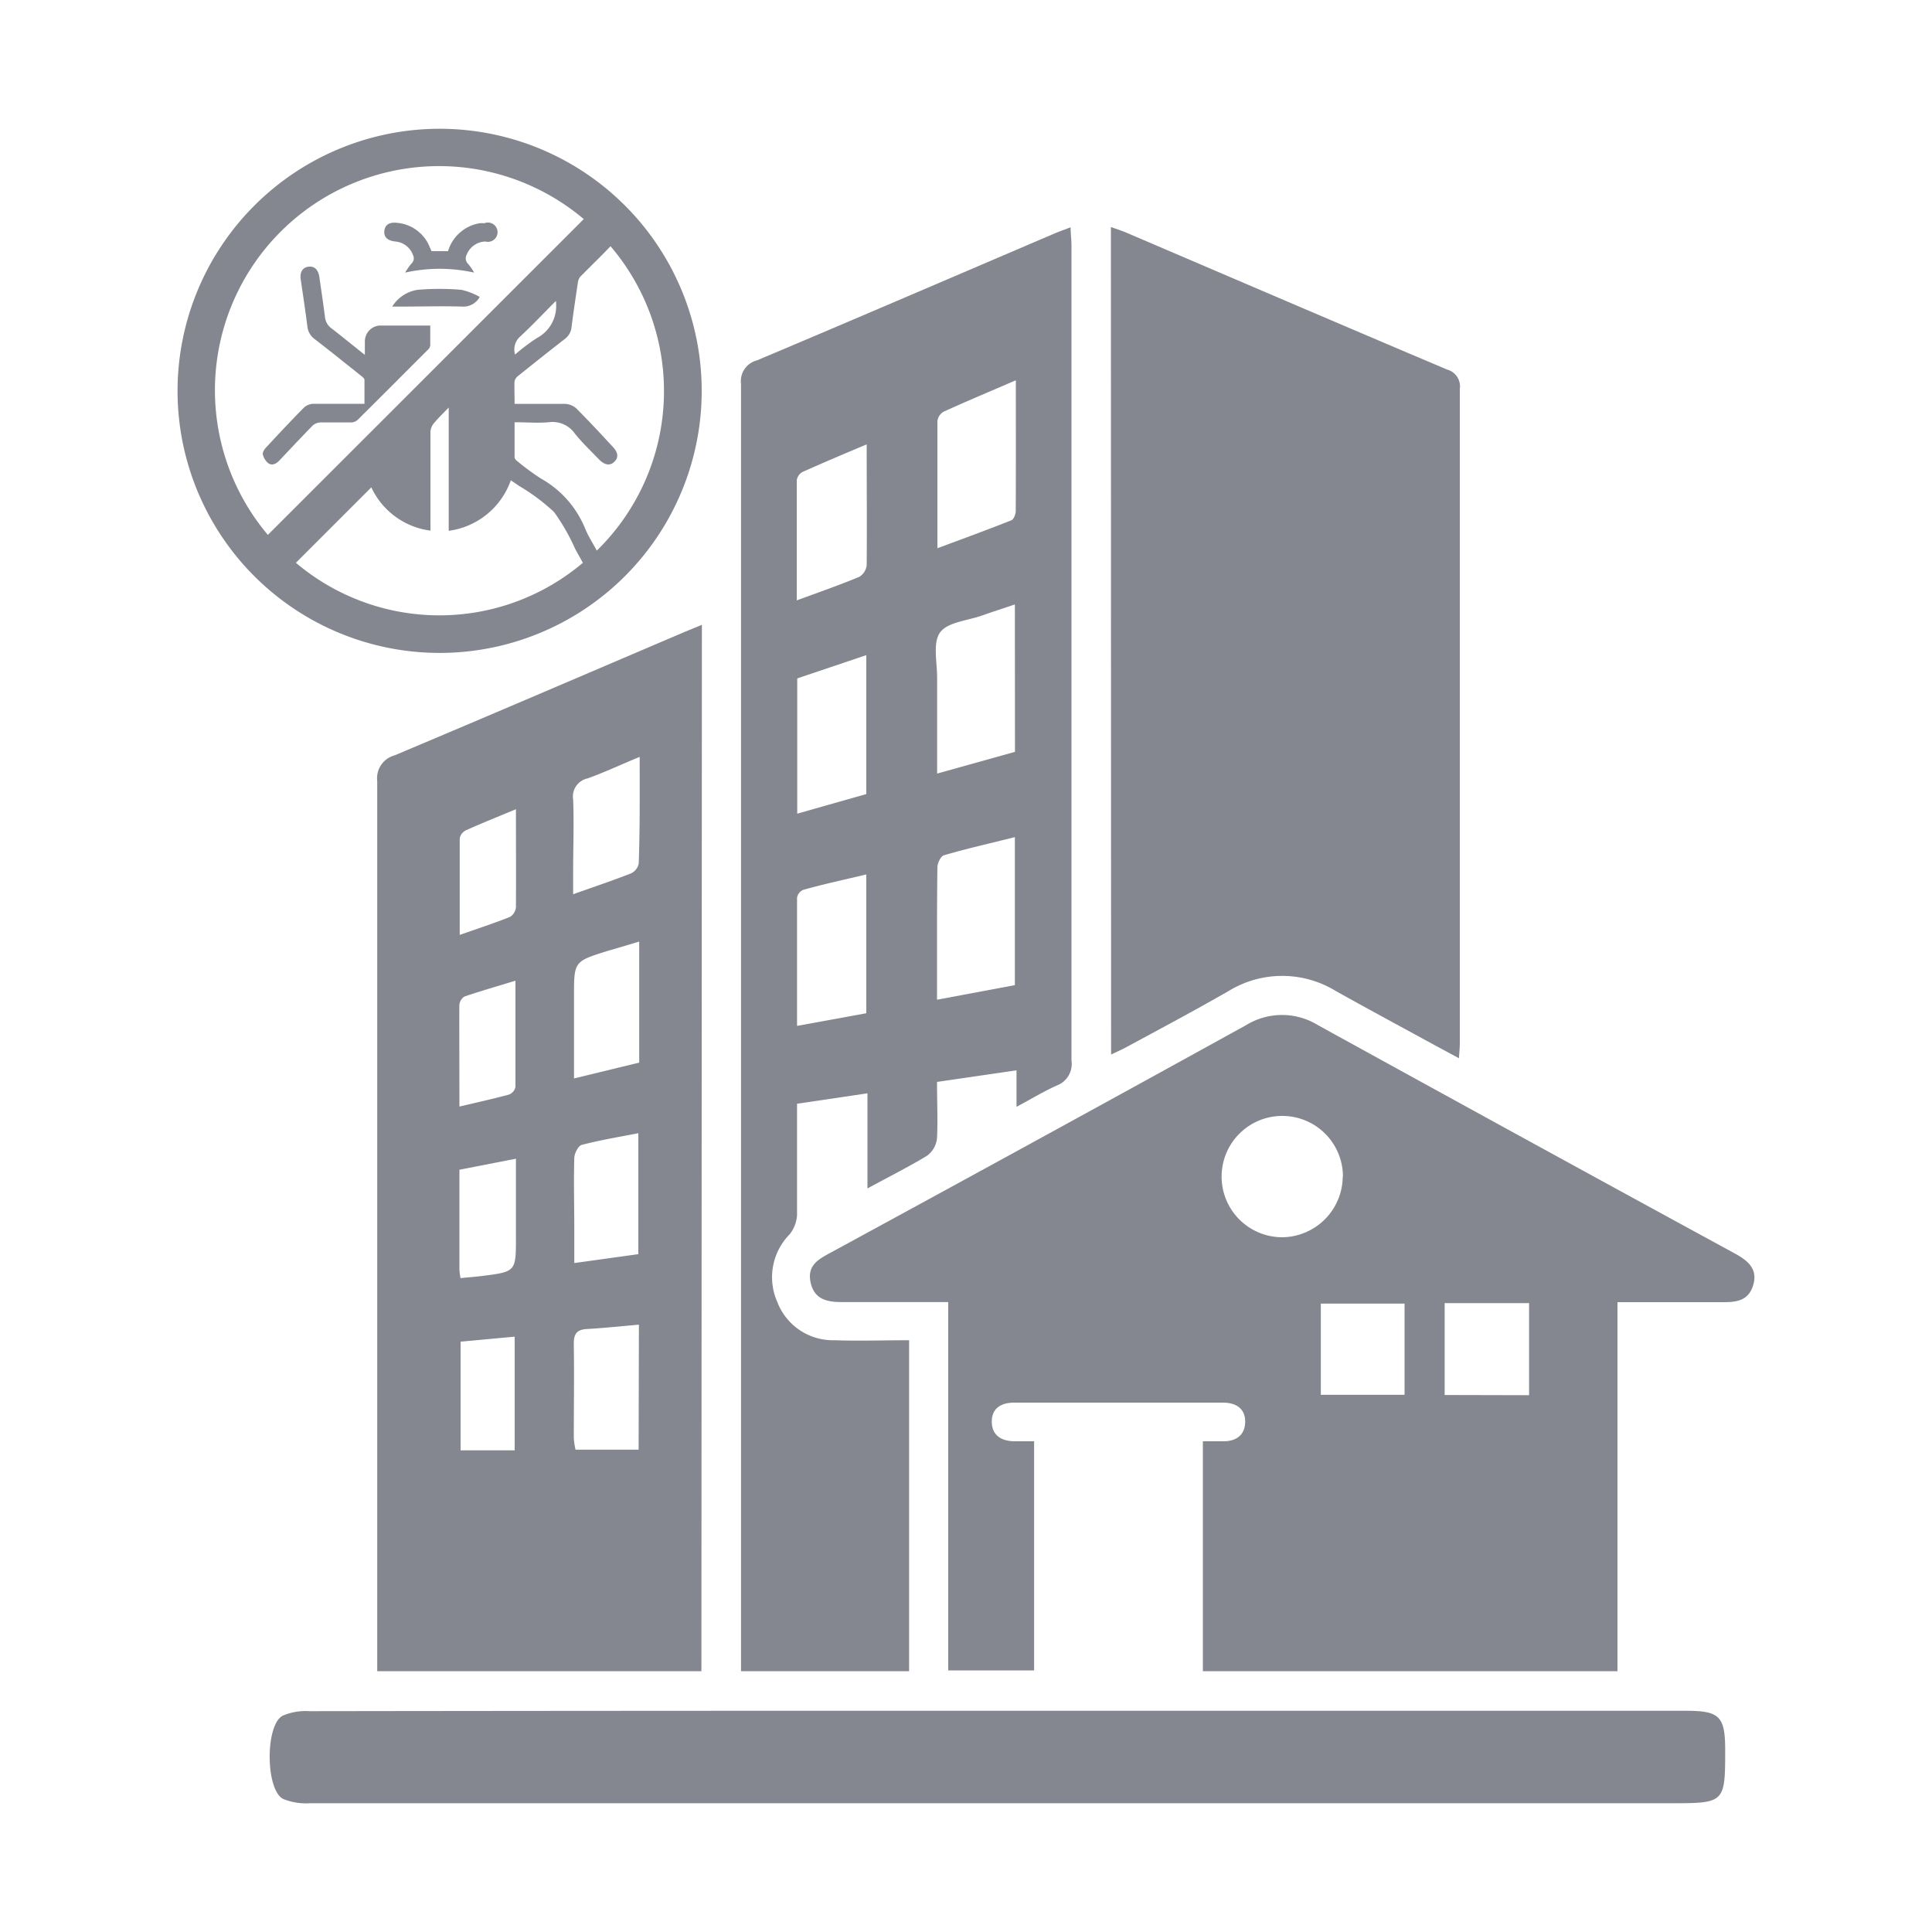
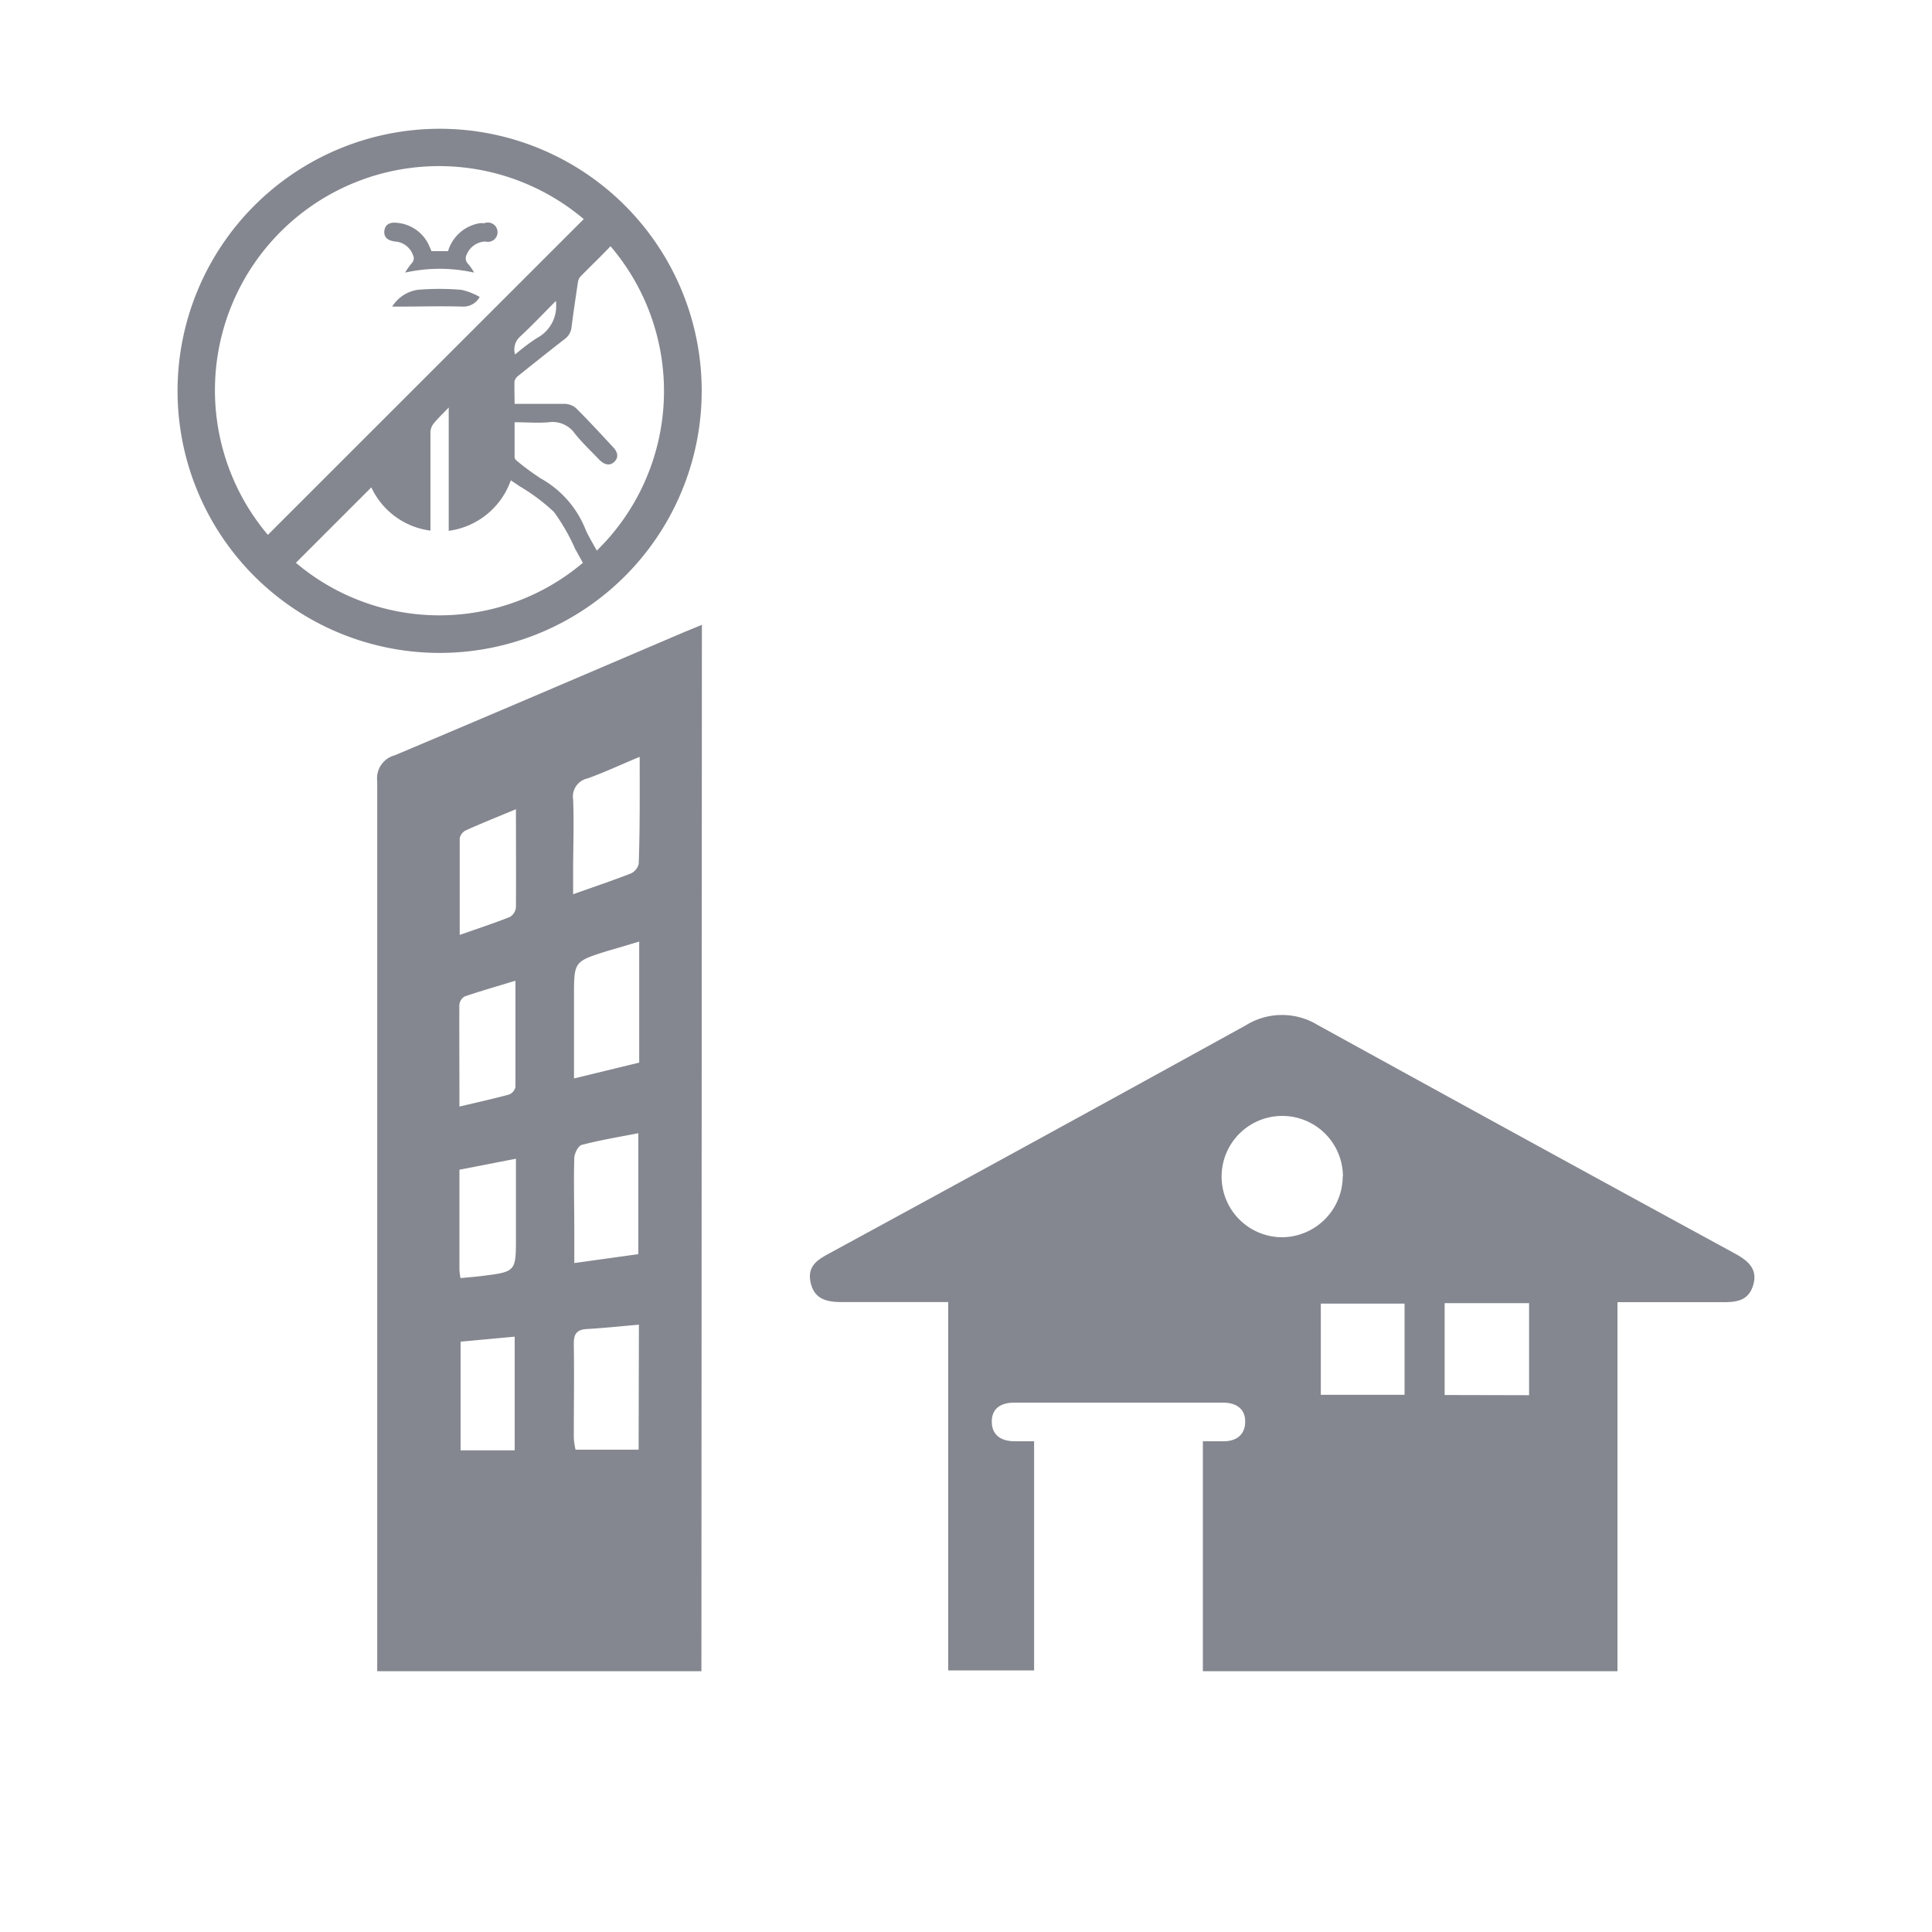
<svg xmlns="http://www.w3.org/2000/svg" id="Layer_1" data-name="Layer 1" viewBox="0 0 200 200">
  <defs>
    <style>.cls-1{fill:#84878f;}</style>
  </defs>
  <path class="cls-1" d="M98.16,134.79c-3.85,0-7.42,0-11,0-1.52,0-2.85-.26-3.24-2s.72-2.39,2-3.08Q107.47,118,129,106.12a7.1,7.1,0,0,1,7.43,0Q158,118,179.57,129.75c1.34.73,2.41,1.58,1.93,3.25s-1.75,1.81-3.19,1.8c-3.56,0-7.12,0-10.87,0V173H124.52V149.2c.74,0,1.44,0,2.14,0,1.3,0,2.22-.64,2.24-2s-.92-2-2.31-2H105c-1.4,0-2.35.61-2.33,2s1,2,2.38,2c.65,0,1.31,0,2,0v23.72H98.16Zm40.86-13a6.28,6.28,0,1,0-6.3,6.29A6.33,6.33,0,0,0,139,121.77Zm19.27,22.64V134.9h-8.74v9.51Zm-12.89-9.48h-8.67v9.44h8.67Z" />
-   <path class="cls-1" d="M97,112c0,2.06.09,4,0,5.83a2.59,2.59,0,0,1-1,1.79c-1.93,1.18-4,2.2-6.2,3.41v-9.85l-7.29,1.08c0,3.95,0,7.74,0,11.53a3.52,3.52,0,0,1-.78,2,6.33,6.33,0,0,0-1.26,7,6.16,6.16,0,0,0,5.89,3.95c2.55.09,5.11,0,7.75,0V173H76.71v-1.82q0-65.73,0-131.45a2.21,2.21,0,0,1,1.64-2.42c10.32-4.35,20.61-8.78,30.91-13.18.45-.19.92-.35,1.57-.6,0,.71.09,1.29.09,1.87q0,42.2,0,84.4a2.38,2.38,0,0,1-1.52,2.57c-1.36.61-2.64,1.39-4.17,2.21v-3.78Zm8.06-49.43c-1.21.41-2.31.76-3.4,1.15-1.51.53-3.58.68-4.35,1.76s-.29,3.09-.3,4.7c0,3.21,0,6.43,0,9.9l8.06-2.25Zm0,24.09c-2.52.63-5,1.19-7.35,1.88-.32.09-.66.8-.67,1.23C97,92.52,97,95.25,97,98v5.49l8.06-1.51Zm.07-47.28c-2.67,1.15-5.08,2.16-7.45,3.24a1.31,1.31,0,0,0-.64,1c0,4.28,0,8.56,0,13.13,2.71-1,5.2-1.92,7.66-2.89.24-.1.44-.62.45-.94C105.17,48.53,105.16,44.13,105.16,39.41ZM89.68,82.2V67.82l-7.15,2.41v14Zm0,22.69V90.52c-2.25.54-4.41,1-6.54,1.6a1.1,1.1,0,0,0-.63.8c0,4.35,0,8.69,0,13.28ZM89.72,46c-2.38,1-4.53,1.91-6.65,2.86a1.2,1.2,0,0,0-.59.85c0,4.08,0,8.16,0,12.44,2.33-.86,4.42-1.58,6.46-2.43a1.61,1.61,0,0,0,.78-1.22C89.75,54.48,89.72,50.43,89.72,46Z" />
  <path class="cls-1" d="M72.61,173H39.05v-2.05q0-45,0-90.08a2.46,2.46,0,0,1,1.81-2.68c10-4.21,20-8.5,30-12.77l1.8-.74Zm-6.47-35.87c-1.87.16-3.63.35-5.39.45-1.08.06-1.37.55-1.35,1.59.05,3.23,0,6.46,0,9.69a7.41,7.41,0,0,0,.18,1.21h6.53Zm-.06-7.3V117.31c-2.07.4-4,.72-5.86,1.21-.36.09-.75.87-.77,1.35-.07,2.45,0,4.9,0,7.34v3.54Zm.09-32.36c-1.29.39-2.34.7-3.38,1-3.37,1.07-3.37,1.07-3.37,4.68v8.49L66.17,110Zm0-19.1c-2,.83-3.64,1.6-5.34,2.21a1.92,1.92,0,0,0-1.5,2.19c.1,2.49,0,5,0,7.5v2.3c2.25-.8,4.14-1.43,6-2.16a1.46,1.46,0,0,0,.79-1C66.25,85.81,66.22,82.26,66.22,78.36ZM53.28,150.14V138.37l-5.6.52v11.25Zm-5.72-35.59c1.83-.43,3.49-.8,5.13-1.24a1.09,1.09,0,0,0,.67-.79c0-3.6,0-7.2,0-11-1.92.59-3.61,1.07-5.28,1.64a1.15,1.15,0,0,0-.53.89C47.54,107.45,47.56,110.89,47.56,114.55Zm0,6.54c0,3.57,0,7,0,10.36a7.51,7.51,0,0,0,.11.86c.78-.08,1.49-.13,2.21-.22,3.53-.44,3.53-.45,3.53-4v-8.14Zm5.85-37.32c-1.94.81-3.58,1.46-5.19,2.19a1.17,1.17,0,0,0-.63.82c0,3.26,0,6.51,0,10,1.89-.66,3.56-1.21,5.2-1.86a1.31,1.31,0,0,0,.62-1C53.43,90.62,53.41,87.35,53.41,83.77Z" />
-   <path class="cls-1" d="M115,23.5c.61.22,1.12.38,1.61.59,11.06,4.73,22.12,9.48,33.2,14.17a1.8,1.8,0,0,1,1.31,2q0,33.89,0,67.78c0,.43-.05.85-.09,1.51l-3.35-1.81c-3.13-1.71-6.27-3.4-9.38-5.14a10.62,10.62,0,0,0-11.13,0c-3.49,2-7,3.87-10.55,5.79-.47.26-1,.48-1.6.78Z" />
-   <path class="cls-1" d="M103.52,177.1h71c3.5,0,4.07.57,4.07,4.08,0,5.43-.06,5.49-5.52,5.49q-70.5,0-141,0a6.27,6.27,0,0,1-2.75-.44c-1.84-.92-1.88-7.66-.06-8.62a6,6,0,0,1,2.75-.47Q67.76,177.09,103.52,177.1Z" />
  <path class="cls-1" d="M45.54,13.33A27.13,27.13,0,1,1,18.38,40.4,27.15,27.15,0,0,1,45.54,13.33Zm14.89,9.35a23.2,23.2,0,0,0-32.7,32.69ZM53.27,41.81H54c1.51,0,3,0,4.54,0a1.87,1.87,0,0,1,1.11.46c1.3,1.3,2.55,2.65,3.8,4,.55.58.59,1.11.14,1.54s-1,.34-1.57-.24c-.85-.89-1.76-1.74-2.52-2.7a2.82,2.82,0,0,0-2.69-1.16c-1.15.1-2.32,0-3.54,0,0,1.26,0,2.45,0,3.64,0,.15.19.33.34.44A25.16,25.16,0,0,0,56,49.54a10.46,10.46,0,0,1,4.6,5.24c.32.76.78,1.47,1.18,2.22a23.08,23.08,0,0,0,1.42-31.51c-1,1.06-2.11,2.11-3.15,3.18a1.22,1.22,0,0,0-.23.6c-.23,1.52-.45,3-.65,4.55a1.73,1.73,0,0,1-.7,1.27c-1.63,1.26-3.24,2.55-4.84,3.83a1,1,0,0,0-.37.56C53.24,40.22,53.27,41,53.27,41.81ZM38.44,50.45l-7.81,7.81a23,23,0,0,0,29.71,0l-.79-1.42A21,21,0,0,0,57.35,53a20.39,20.39,0,0,0-3.57-2.67l-.9-.61a7.93,7.93,0,0,1-6.43,5.23V42.19c-.6.62-1.1,1.1-1.53,1.62a1.55,1.55,0,0,0-.36.88c0,3.17,0,6.34,0,9.5v.74A7.85,7.85,0,0,1,38.44,50.45Zm19.11-19.3c-1.31,1.31-2.5,2.58-3.78,3.76a1.79,1.79,0,0,0-.45,1.79A21.45,21.45,0,0,1,55.57,35a3.74,3.74,0,0,0,2-3.53A2.28,2.28,0,0,0,57.55,31.15Z" />
-   <path class="cls-1" d="M37.77,36.74c0-.58,0-1,0-1.43a1.65,1.65,0,0,1,1.52-1.61c1.73,0,3.46,0,5.25,0,0,.72,0,1.4,0,2.08a.82.82,0,0,1-.27.45c-2.41,2.41-4.82,4.83-7.24,7.23a1.06,1.06,0,0,1-.68.27c-1.07,0-2.14,0-3.21,0a1.29,1.29,0,0,0-.81.36c-1.16,1.18-2.29,2.4-3.43,3.6-.32.33-.73.54-1.13.26a1.69,1.69,0,0,1-.56-.9c-.06-.19.13-.5.29-.68,1.32-1.42,2.64-2.84,4-4.21a1.54,1.54,0,0,1,1-.36c1.71,0,3.43,0,5.23,0,0-.84,0-1.66,0-2.48,0-.15-.22-.31-.37-.43-1.59-1.27-3.18-2.55-4.79-3.79a1.85,1.85,0,0,1-.75-1.32c-.21-1.62-.45-3.23-.69-4.85-.11-.74.19-1.24.79-1.32s1,.26,1.13,1c.2,1.4.41,2.79.59,4.19a1.63,1.63,0,0,0,.69,1.2C35.46,34.88,36.55,35.77,37.77,36.74Z" />
  <path class="cls-1" d="M46.38,26a4.13,4.13,0,0,1,3.26-2.89,2.63,2.63,0,0,1,.49,0A1,1,0,1,1,50.24,25a2.16,2.16,0,0,0-1.92,1.34.81.81,0,0,0,.16,1,5.58,5.58,0,0,1,.6.88,16.38,16.38,0,0,0-7.14,0,7.38,7.38,0,0,1,.66-.95.72.72,0,0,0,.15-.87A2.12,2.12,0,0,0,40.9,25c-.81-.1-1.19-.48-1.11-1.12s.56-.91,1.33-.81a4,4,0,0,1,3.32,2.4l.23.53Z" />
  <path class="cls-1" d="M49.66,30.74a1.93,1.93,0,0,1-1.77,1c-2.19-.07-4.39,0-6.59,0h-.7A3.77,3.77,0,0,1,43.24,30a27.17,27.17,0,0,1,4.51,0A6.76,6.76,0,0,1,49.66,30.74Z" />
</svg>